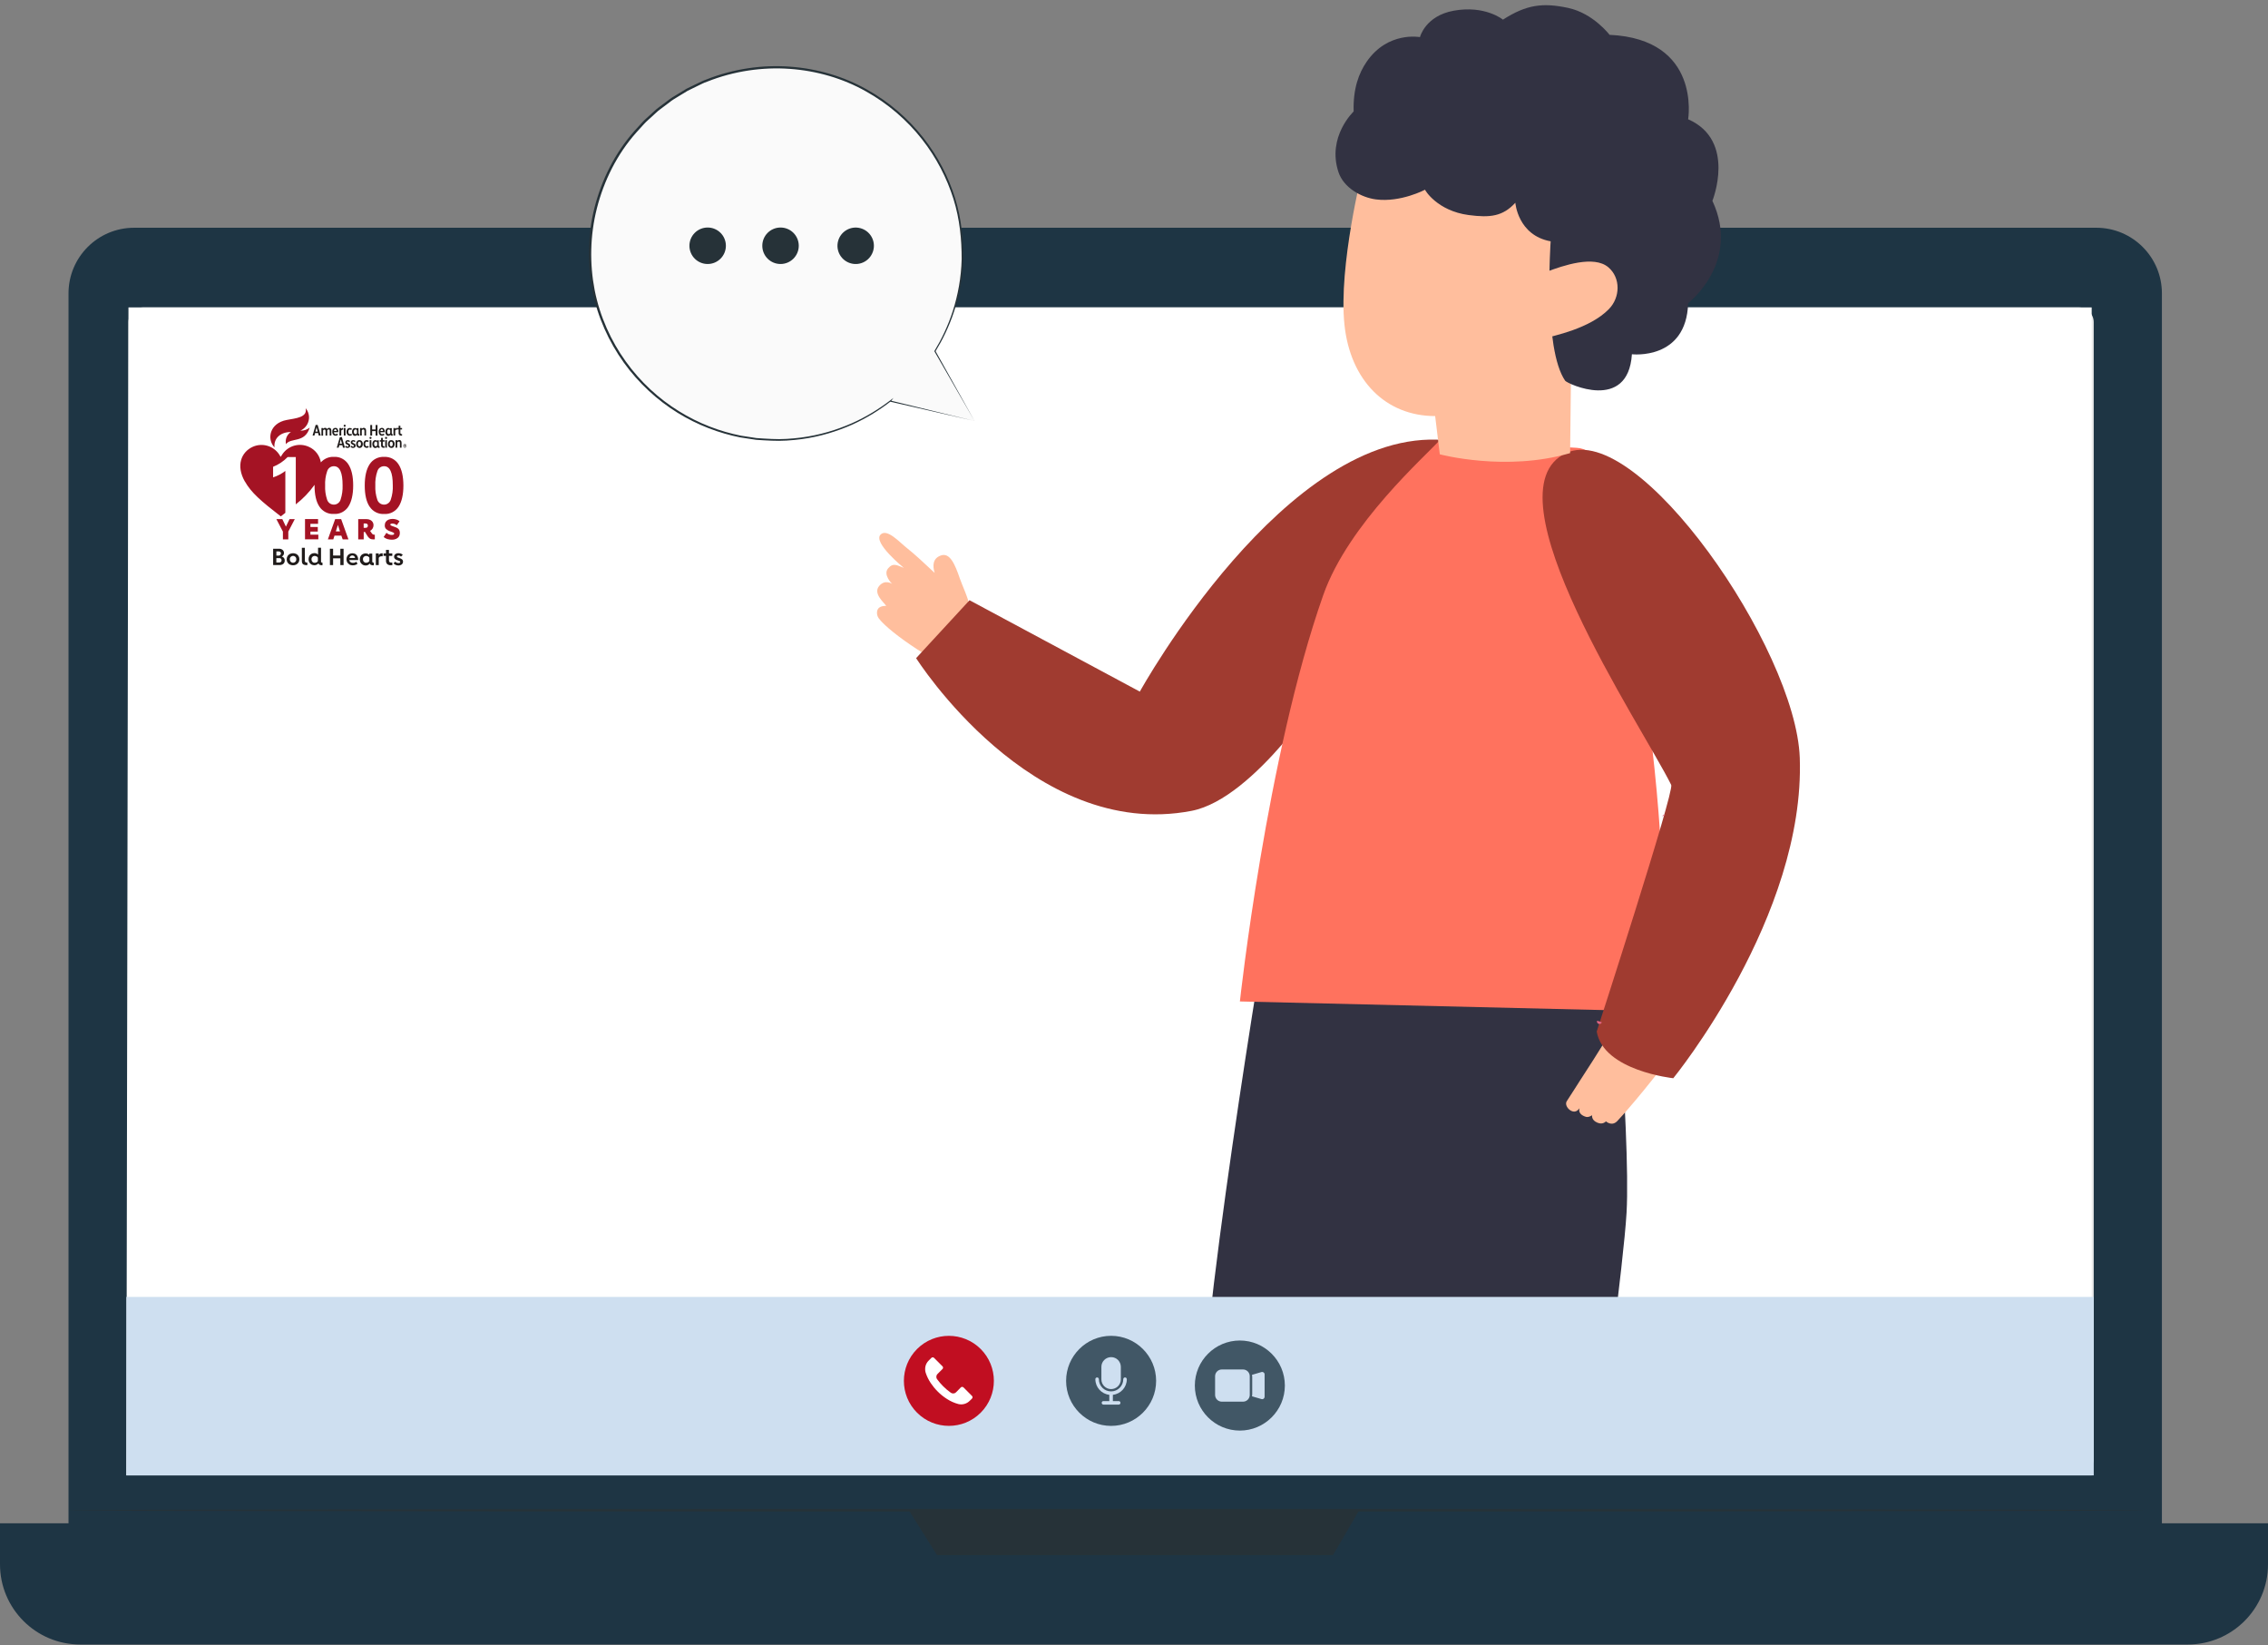
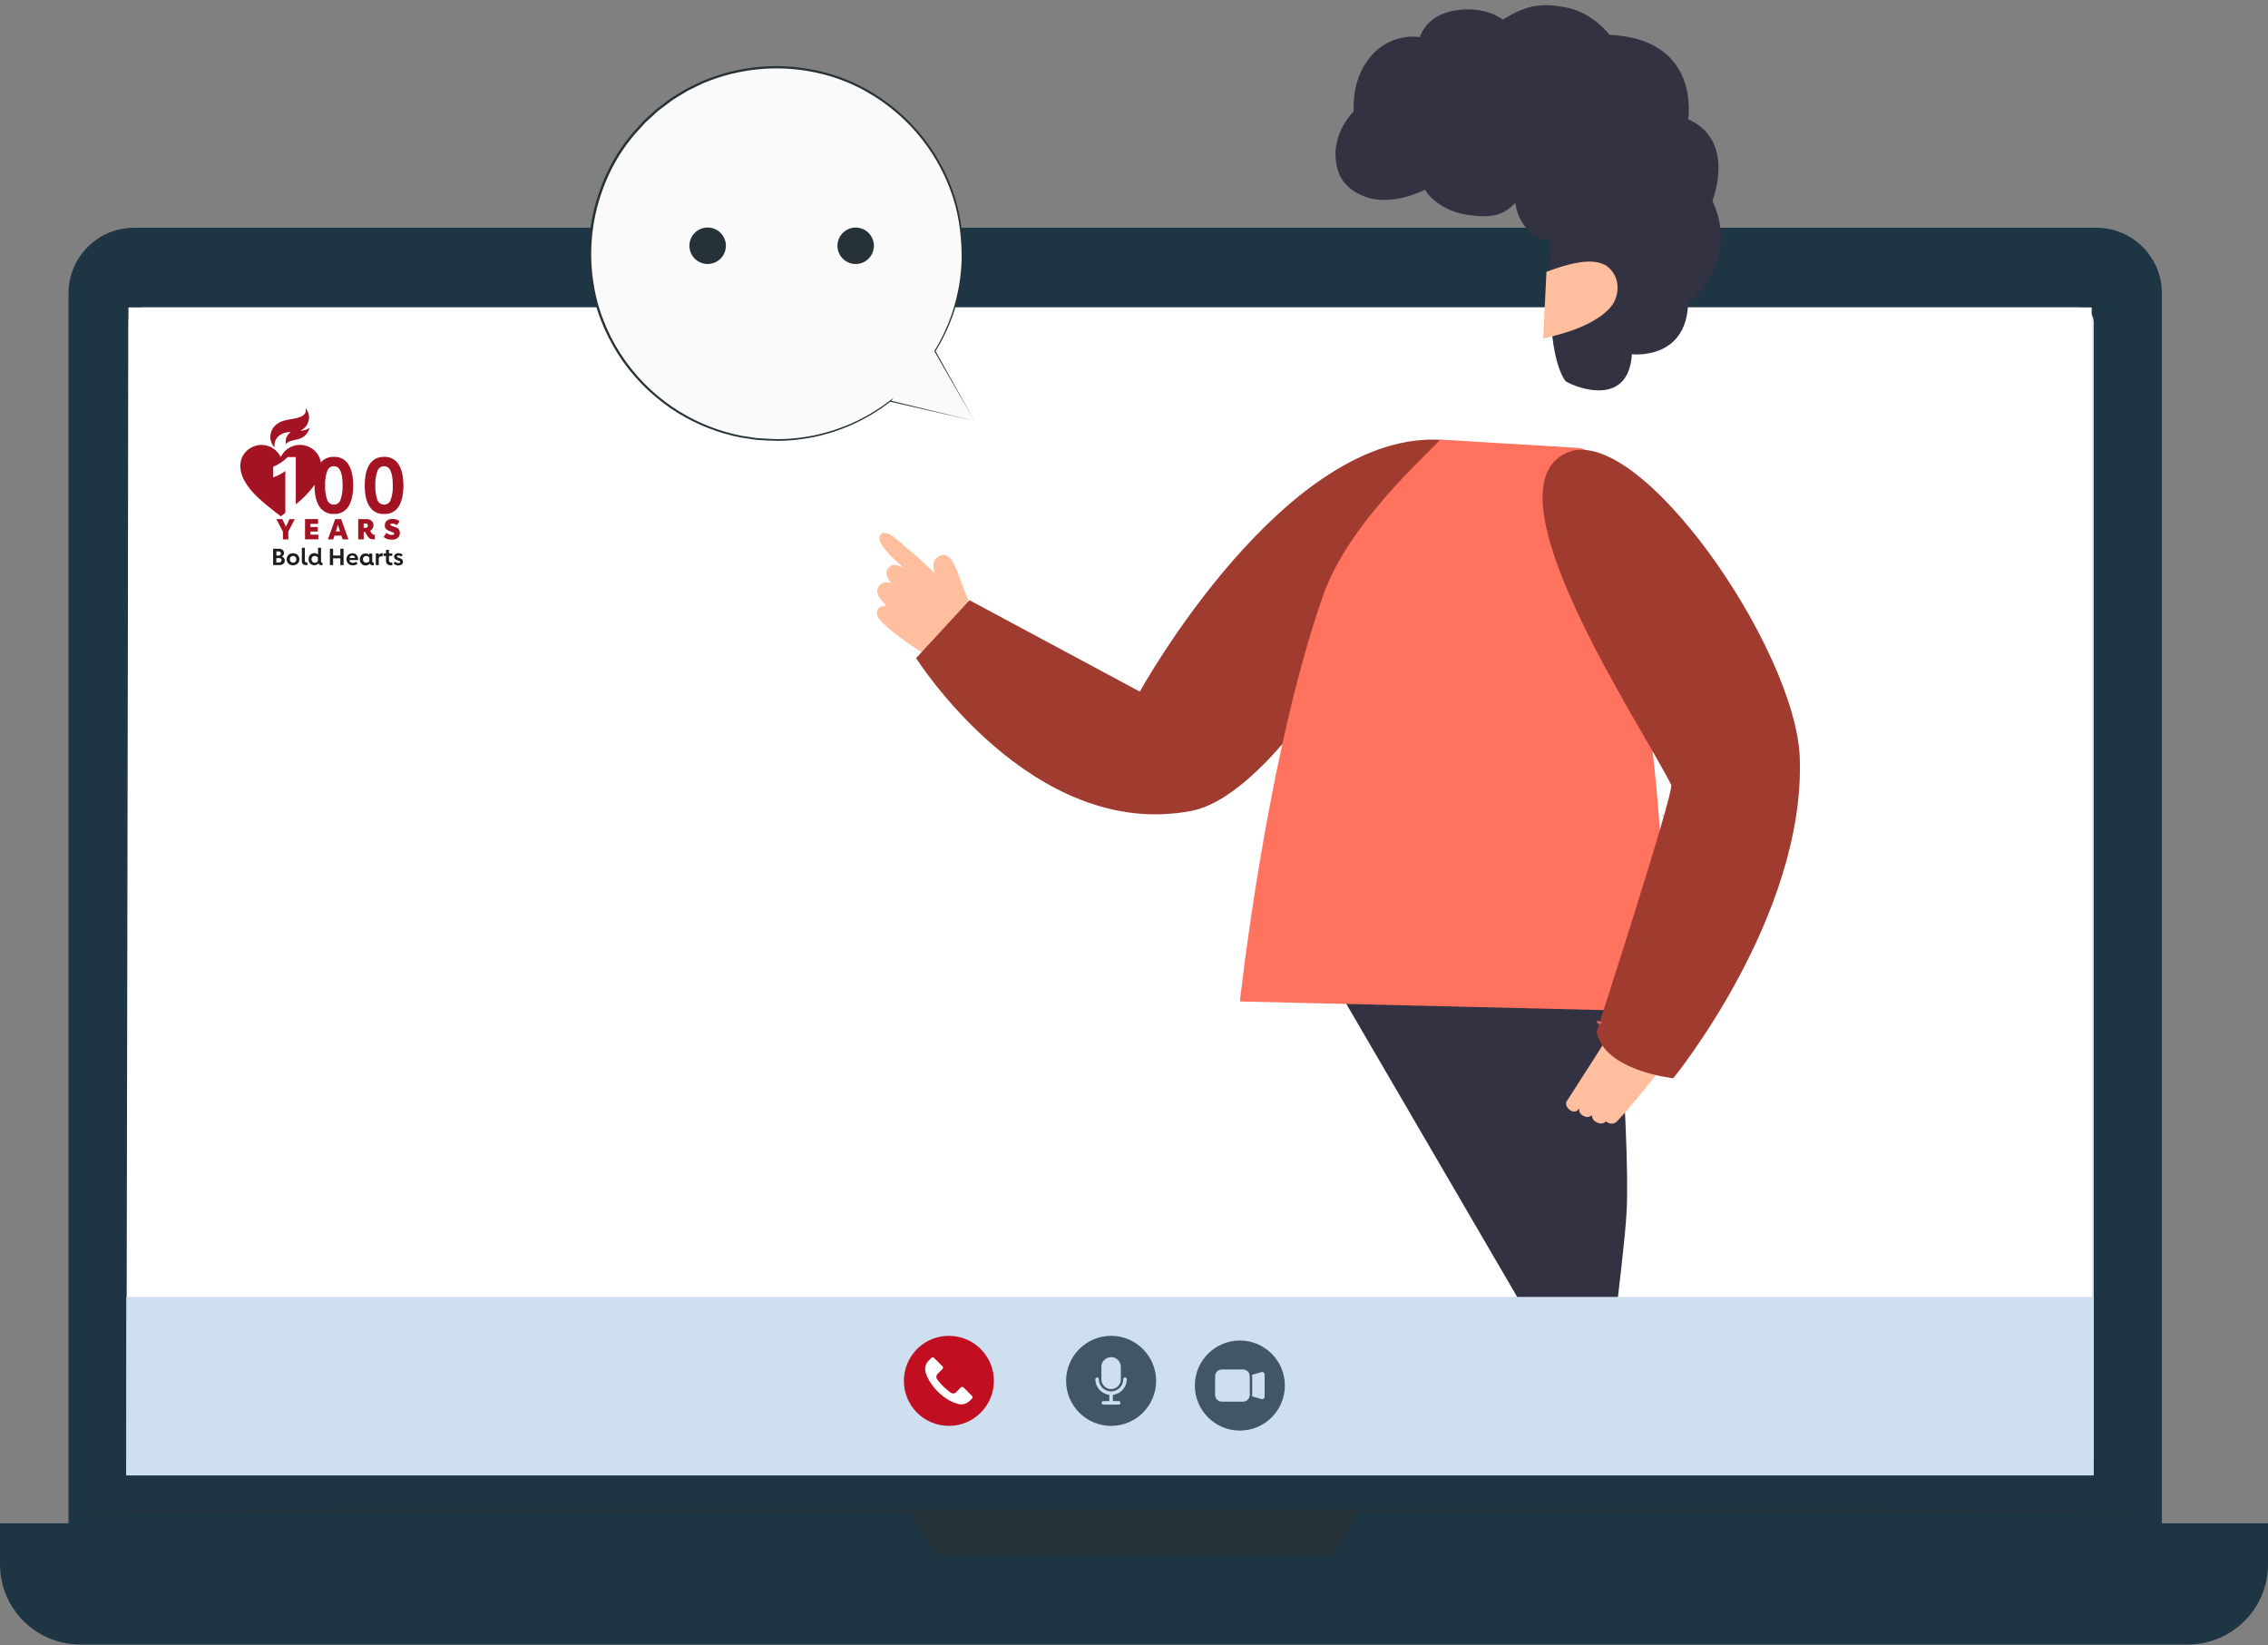
<svg xmlns="http://www.w3.org/2000/svg" width="375" height="272" viewBox="0 0 375 272" fill="none">
  <rect x="0" y="0" width="375" height="272" fill="#808080" stroke="none" />
  <g clip-path="url(#clip0_8120_34121)">
    <path d="M346.614 37.652H22.172C16.183 37.652 11.328 42.508 11.328 48.499V255.77C11.328 261.76 16.183 266.617 22.172 266.617H346.614C352.603 266.617 357.458 261.76 357.458 255.77V48.499C357.458 42.508 352.603 37.652 346.614 37.652Z" fill="#1E3544" />
    <path d="M0 251.831H375V258.614C375 265.925 369.068 271.866 361.752 271.866H13.248C5.939 271.866 0 265.932 0 258.614V251.831Z" fill="#1E3544" />
    <path d="M150.275 249.68L154.927 257.088H220.408L224.725 249.68H150.275Z" fill="#263238" />
    <path d="M354.48 249.68C354.48 249.806 277.657 249.903 182.912 249.903C88.166 249.903 11.328 249.806 11.328 249.68C11.328 249.553 88.136 249.457 182.912 249.457C277.687 249.457 354.48 249.553 354.48 249.68Z" fill="#263238" />
    <path d="M23.675 50.822H343.748C345.095 50.822 346.182 51.917 346.182 53.257V241.192C346.182 242.54 345.088 243.627 343.748 243.627H23.675C22.328 243.627 21.241 242.532 21.241 241.192V53.257C21.241 51.909 22.335 50.822 23.675 50.822Z" fill="#EBEBEB" />
    <path d="M345.847 243.91H20.892L21.241 50.822H345.847V243.91Z" fill="white" />
    <path d="M160.256 100.064C160.167 99.029 159.095 96.773 158.73 95.708C157.889 93.237 157.041 91.293 155.552 91.837C154.213 92.321 154.175 93.527 154.54 94.711C152.865 93.132 151.191 91.576 149.896 90.556C148.735 89.641 146.643 87.295 145.594 88.382C144.299 89.722 149.442 93.877 149.442 93.877C148.325 93.46 147.685 92.976 146.852 93.951C145.936 95.023 147.514 96.535 147.514 96.535C147.514 96.535 146.331 95.693 145.348 96.892C144.329 98.135 146.174 99.609 146.532 100.168C146.532 100.168 145.72 100.108 145.289 100.525C144.924 100.875 144.894 101.657 145.289 102.208C145.512 102.528 146.554 103.771 149.606 105.953C152.24 107.836 155.128 109.482 155.128 109.482L162.489 102.297C162.489 102.297 161.529 101.292 160.278 100.071L160.256 100.064Z" fill="#FFBE9D" />
    <path d="M238.821 72.755C212.653 70.507 188.464 114.336 188.464 114.336L160.308 99.23L151.474 108.804C151.474 108.804 170.639 139.135 197.015 134.05C207.554 132.018 219.448 113.159 219.448 113.159" fill="#A03B30" />
-     <path d="M266.017 145.896L210.673 145.501C210.673 145.501 199.181 212.685 198.578 236.226L264.543 237.879C264.543 237.879 268.473 208.68 268.942 200.49C269.686 187.409 266.017 145.903 266.017 145.903V145.896Z" fill="#323242" />
+     <path d="M266.017 145.896L210.673 145.501L264.543 237.879C264.543 237.879 268.473 208.68 268.942 200.49C269.686 187.409 266.017 145.903 266.017 145.903V145.896Z" fill="#323242" />
    <path d="M263.925 76.306C267.289 85.754 277.002 128.236 274.777 167.218L205.009 165.558C205.009 165.558 209.408 124.997 218.793 98.374C222.968 86.529 235.732 75.391 238.136 72.673L260.725 74.036C262.191 74.118 263.464 75.019 263.925 76.314V76.306Z" fill="#FF725E" />
    <path d="M266.597 170.106C264.186 174.157 262.28 177.023 261.224 178.668C260.517 179.763 259.862 180.82 259.058 182.041C258.507 182.882 260.07 184.423 260.948 183.455L261.172 183.217C260.851 184.2 261.99 184.572 262.236 184.639C262.712 184.758 263.248 184.364 263.248 184.364C263.248 184.364 263.077 185.153 264.074 185.577C264.677 185.83 265.116 185.771 265.54 185.384C265.54 185.384 266.478 186.262 267.379 185.361C267.9 184.84 271.71 180.634 276.823 173.814L266.597 170.114V170.106Z" fill="#FFBE9D" />
    <path d="M297.581 125.28C296.941 107.203 270.81 69.434 258.961 74.892C245.289 81.19 271.532 120.083 276.325 129.762C276.868 130.856 264.007 170.531 264.007 170.531C265.116 177.03 276.667 178.251 276.667 178.251C276.667 178.251 298.504 151.516 297.581 125.272V125.28Z" fill="#A03B30" />
    <path d="M264.856 168.997C264.796 169.176 264.632 169.288 264.461 169.288C264.417 169.288 264.379 169.288 264.335 169.265C264.111 169.198 263.992 168.96 264.067 168.744" fill="#E06582" />
    <path d="M274.836 134.966C274.903 134.743 275.141 134.631 275.357 134.698L274.836 134.966Z" fill="#E06582" />
-     <path d="M225.305 28.04C225.305 28.04 221.279 43.958 222.298 53.681C223.258 62.861 229.086 68.779 237.295 68.787L238.062 75.108C238.062 75.108 248.995 78.026 259.609 74.907L259.772 60.367L259.676 29.589L255.746 23.506L228.372 19.463L225.313 28.055L225.305 28.04Z" fill="#FFBE9D" />
    <path d="M223.824 18.421C223.824 18.421 219.381 22.598 221.301 28.435C222.157 31.041 225.075 32.656 227.523 32.969C231.602 33.49 235.613 31.368 235.628 31.361C235.561 31.383 237.623 34.867 242.84 35.552C246.405 36.021 248.482 35.768 250.551 33.52C250.551 33.52 250.953 38.91 256.393 39.893C256.393 39.893 255.128 57.627 258.79 62.943C259.117 63.419 269.195 68.176 269.827 58.565C269.827 58.565 278.841 59.622 279.123 50.115C279.123 50.115 287.883 43.384 283.135 33.2C283.135 33.2 287.154 23.238 279.123 19.717C279.123 19.717 281.349 6.464 266.128 5.757C266.128 5.757 263.449 2.206 259.296 1.312C255.046 0.397 252.352 0.784 248.504 3.248C248.504 3.248 245.579 0.828 240.369 1.767C235.651 2.623 234.78 6.137 234.78 6.137C234.78 6.137 229.473 5.117 225.968 10.209C224.687 12.07 223.705 14.639 223.817 18.421H223.824Z" fill="#323242" />
    <path d="M255.694 44.94C258.403 43.92 263.538 42.134 265.942 44.196C267.982 45.945 267.93 49.169 265.987 51.135C262.816 54.343 256.914 55.512 255.158 55.981" fill="#FFBE9D" />
    <path d="M64.052 89.119C63.828 89.045 63.62 88.933 63.434 88.784L63.895 88.084C64.015 88.189 64.156 88.278 64.305 88.338C64.454 88.404 64.618 88.442 64.789 88.434C65.042 88.434 65.176 88.36 65.176 88.218C65.176 88.196 65.176 88.181 65.161 88.159C65.153 88.136 65.138 88.122 65.131 88.107C65.079 88.062 65.019 88.032 64.96 88.01C64.871 87.973 64.737 87.921 64.536 87.846C64.282 87.772 64.044 87.638 63.843 87.459C63.762 87.377 63.702 87.28 63.665 87.176C63.628 87.072 63.613 86.96 63.62 86.841C63.62 86.64 63.672 86.446 63.784 86.275C63.895 86.111 64.052 85.985 64.238 85.91C64.454 85.821 64.677 85.784 64.908 85.784C65.131 85.784 65.354 85.821 65.57 85.895C65.749 85.955 65.92 86.044 66.061 86.178L65.6 86.841C65.511 86.752 65.399 86.685 65.28 86.633C65.161 86.588 65.027 86.558 64.9 86.558C64.655 86.558 64.536 86.61 64.536 86.729C64.536 86.752 64.536 86.774 64.55 86.789C64.558 86.811 64.573 86.826 64.588 86.834C64.647 86.878 64.714 86.915 64.789 86.945C64.885 86.983 65.034 87.035 65.235 87.102C65.406 87.154 65.57 87.228 65.726 87.317C65.853 87.392 65.95 87.504 66.017 87.638C66.091 87.794 66.121 87.965 66.113 88.136C66.113 88.338 66.061 88.538 65.95 88.71C65.838 88.881 65.674 89.007 65.488 89.089C65.28 89.179 65.049 89.231 64.818 89.223C64.558 89.223 64.305 89.186 64.059 89.119H64.052ZM61.834 89.171C61.685 89.171 61.544 89.164 61.395 89.134C61.268 89.104 61.149 89.045 61.052 88.955C60.904 88.821 60.777 88.658 60.68 88.486L60.36 87.95H60.137V89.171H59.229V85.821H60.591C60.807 85.821 61.03 85.858 61.224 85.955C61.387 86.037 61.529 86.163 61.626 86.32C61.715 86.469 61.76 86.64 61.76 86.819C61.76 87.012 61.707 87.206 61.611 87.37C61.506 87.533 61.365 87.675 61.186 87.757L61.425 88.099C61.477 88.181 61.544 88.263 61.626 88.323C61.707 88.375 61.804 88.404 61.908 88.397H61.975V89.156H61.841L61.834 89.171ZM60.13 87.258H60.45C60.502 87.258 60.546 87.258 60.598 87.243C60.643 87.228 60.688 87.198 60.725 87.169C60.762 87.131 60.785 87.094 60.807 87.042C60.822 86.997 60.829 86.945 60.822 86.893C60.822 86.849 60.822 86.796 60.799 86.752C60.785 86.707 60.755 86.662 60.725 86.633C60.688 86.603 60.643 86.573 60.598 86.558C60.554 86.543 60.502 86.536 60.45 86.543H60.13V87.258ZM56.661 89.171L56.438 88.546H55.307L55.106 89.171H54.213L55.418 85.821H56.408L57.614 89.171H56.669H56.661ZM55.523 87.846H56.215L55.872 86.774L55.53 87.846H55.523ZM50.432 89.171V85.814H52.59V86.595H51.325V87.124H52.545V87.876H51.325V88.39H52.635V89.164H50.432V89.171ZM46.777 89.171V87.883L45.698 85.821H46.681L47.276 87.064L47.871 85.821H48.742L47.67 87.883V89.171H46.77H46.777ZM40.473 79.582C38.992 76.961 39.893 74.75 41.761 73.879C42.52 73.529 43.369 73.462 44.172 73.686C44.976 73.909 45.668 74.408 46.137 75.093C46.137 75.093 46.346 75.428 46.413 75.539V75.525C46.48 75.413 46.748 75.011 46.748 75.011C47.224 74.348 47.916 73.872 48.705 73.663C49.494 73.455 50.328 73.529 51.072 73.872C51.593 74.103 52.039 74.453 52.389 74.907C52.731 75.353 52.962 75.882 53.051 76.44C53.319 76.135 53.654 75.897 54.034 75.733C54.406 75.577 54.815 75.502 55.225 75.525C55.694 75.502 56.163 75.599 56.579 75.822C56.996 76.038 57.346 76.366 57.599 76.76C58.135 77.587 58.395 78.756 58.395 80.26C58.395 81.763 58.12 82.947 57.599 83.751C57.346 84.146 56.989 84.466 56.572 84.682C56.155 84.898 55.686 84.995 55.217 84.965C54.741 84.995 54.272 84.898 53.848 84.682C53.424 84.466 53.066 84.146 52.806 83.744C52.27 82.94 52.01 81.763 52.01 80.26V80.148C51.139 81.369 50.097 82.456 48.906 83.379V75.562H47.559C46.882 76.262 46.063 76.805 45.155 77.17V78.919C45.884 78.681 46.569 78.324 47.179 77.855V84.779L47.164 84.794C46.926 84.972 46.681 85.166 46.428 85.367C43.182 82.858 41.538 81.451 40.488 79.59L40.473 79.582ZM54.093 77.907C53.833 78.666 53.721 79.463 53.759 80.267C53.721 81.064 53.833 81.853 54.086 82.605C54.16 82.843 54.309 83.052 54.51 83.2C54.711 83.349 54.957 83.424 55.21 83.424C55.463 83.424 55.701 83.342 55.902 83.186C56.103 83.037 56.244 82.821 56.319 82.582C56.565 81.823 56.676 81.026 56.646 80.23C56.646 78.123 56.178 77.073 55.21 77.073C54.957 77.073 54.719 77.148 54.518 77.296C54.317 77.445 54.168 77.654 54.101 77.892L54.093 77.907ZM61.105 83.751C60.569 82.947 60.308 81.771 60.308 80.267C60.308 78.763 60.569 77.594 61.105 76.768C61.358 76.366 61.715 76.038 62.139 75.822C62.563 75.606 63.032 75.502 63.508 75.532C63.977 75.502 64.454 75.606 64.871 75.822C65.287 76.038 65.645 76.366 65.898 76.768C66.433 77.587 66.694 78.756 66.701 80.267C66.701 81.778 66.426 82.955 65.905 83.759C65.652 84.153 65.295 84.474 64.878 84.689C64.461 84.905 63.992 85.002 63.523 84.972C63.047 85.002 62.578 84.905 62.154 84.689C61.73 84.474 61.372 84.153 61.112 83.751H61.105ZM62.392 77.907C62.132 78.666 62.02 79.463 62.057 80.267C62.02 81.064 62.132 81.853 62.385 82.605C62.459 82.843 62.608 83.052 62.809 83.2C63.01 83.349 63.255 83.424 63.508 83.424C63.762 83.424 64 83.342 64.201 83.186C64.402 83.037 64.543 82.821 64.618 82.582C64.871 81.831 64.982 81.026 64.945 80.23C64.945 78.123 64.476 77.073 63.508 77.073C63.255 77.073 63.017 77.148 62.816 77.296C62.615 77.445 62.467 77.654 62.4 77.892L62.392 77.907ZM47.417 69.427C48.943 69.137 50.871 69.01 50.536 67.484C50.774 67.767 50.945 68.102 51.027 68.459C51.116 68.817 51.116 69.196 51.027 69.554C50.945 69.911 50.774 70.253 50.536 70.536C50.298 70.819 50 71.043 49.658 71.192C50.216 71.221 50.767 71.043 51.206 70.693C50.417 73.321 48.057 72.286 47.291 73.433C47.202 73.053 47.231 72.658 47.373 72.301C47.514 71.944 47.767 71.631 48.095 71.422C46.509 71.407 45.229 72.353 45.386 73.961C44.09 72.606 44.552 69.963 47.41 69.427H47.417Z" fill="#A41324" />
    <path d="M65.414 93.385C65.28 93.326 65.168 93.244 65.072 93.14L65.347 92.849C65.414 92.924 65.488 92.983 65.585 93.021C65.674 93.065 65.771 93.088 65.868 93.088C65.942 93.088 66.024 93.073 66.091 93.043C66.114 93.028 66.136 93.013 66.151 92.991C66.166 92.969 66.173 92.939 66.173 92.909C66.173 92.879 66.173 92.849 66.151 92.82C66.136 92.797 66.114 92.775 66.084 92.76C65.98 92.708 65.868 92.663 65.756 92.633C65.593 92.589 65.444 92.514 65.317 92.41C65.265 92.358 65.228 92.306 65.198 92.239C65.168 92.172 65.161 92.105 65.161 92.03C65.161 91.948 65.176 91.867 65.213 91.8C65.25 91.725 65.302 91.666 65.362 91.614C65.518 91.502 65.704 91.45 65.898 91.457C66.039 91.457 66.173 91.48 66.307 91.532C66.419 91.576 66.515 91.643 66.597 91.733L66.292 92.023C66.255 91.963 66.203 91.919 66.136 91.889C66.061 91.852 65.972 91.837 65.89 91.837C65.823 91.837 65.756 91.852 65.697 91.882C65.674 91.896 65.659 91.911 65.652 91.934C65.637 91.956 65.637 91.978 65.637 92.001C65.637 92.016 65.637 92.038 65.645 92.053C65.645 92.068 65.659 92.082 65.674 92.097C65.712 92.127 65.756 92.157 65.801 92.172C65.853 92.187 65.957 92.224 66.076 92.269C66.233 92.313 66.374 92.388 66.493 92.492C66.545 92.537 66.582 92.596 66.605 92.663C66.627 92.73 66.642 92.797 66.635 92.864C66.635 92.946 66.62 93.035 66.582 93.11C66.545 93.184 66.493 93.251 66.426 93.311C66.262 93.43 66.061 93.49 65.853 93.482C65.704 93.475 65.555 93.445 65.421 93.393L65.414 93.385ZM59.951 93.341C59.809 93.251 59.69 93.132 59.609 92.991C59.527 92.835 59.489 92.656 59.489 92.477C59.489 92.298 59.527 92.12 59.609 91.963C59.683 91.814 59.809 91.695 59.951 91.614C60.1 91.532 60.278 91.487 60.45 91.487C60.561 91.487 60.673 91.502 60.777 91.546C60.881 91.584 60.978 91.651 61.06 91.725V91.524H61.551V92.842C61.551 92.842 61.551 92.894 61.566 92.916C61.573 92.939 61.596 92.961 61.618 92.976C61.678 93.006 61.745 93.021 61.812 93.021V93.46H61.767C61.402 93.46 61.194 93.363 61.142 93.169C61.06 93.266 60.956 93.348 60.844 93.408C60.725 93.46 60.591 93.49 60.465 93.49C60.293 93.49 60.122 93.452 59.966 93.363L59.951 93.341ZM60.152 92.06C60.1 92.112 60.063 92.179 60.04 92.246C60.018 92.313 60.003 92.388 60.011 92.462C60.011 92.611 60.055 92.76 60.159 92.872C60.211 92.924 60.271 92.961 60.331 92.991C60.398 93.021 60.465 93.028 60.539 93.028C60.651 93.028 60.762 92.998 60.859 92.946C60.948 92.901 61.03 92.827 61.075 92.738V92.194C61.015 92.105 60.941 92.038 60.859 91.986C60.762 91.934 60.651 91.911 60.539 91.911C60.472 91.911 60.398 91.919 60.331 91.948C60.264 91.978 60.204 92.016 60.159 92.068L60.152 92.06ZM53.29 93.452C53.141 93.452 52.999 93.43 52.865 93.378C52.761 93.333 52.687 93.244 52.65 93.14C52.575 93.237 52.471 93.318 52.359 93.363C52.24 93.415 52.106 93.445 51.98 93.445C51.809 93.445 51.637 93.4 51.481 93.318C51.34 93.229 51.221 93.11 51.139 92.961C51.057 92.805 51.02 92.626 51.02 92.447C51.02 92.269 51.057 92.09 51.139 91.926C51.213 91.777 51.34 91.651 51.481 91.569C51.63 91.487 51.801 91.442 51.98 91.442C52.091 91.442 52.203 91.457 52.307 91.502C52.411 91.539 52.508 91.606 52.59 91.68V90.549H53.081V92.82C53.081 92.82 53.074 92.872 53.081 92.901C53.089 92.931 53.104 92.954 53.126 92.969C53.185 93.006 53.252 93.021 53.319 93.013V93.445H53.305L53.29 93.452ZM51.645 92.068C51.593 92.12 51.556 92.187 51.533 92.254C51.511 92.321 51.496 92.395 51.504 92.47C51.504 92.619 51.548 92.767 51.645 92.879C51.697 92.931 51.757 92.969 51.816 92.998C51.883 93.028 51.95 93.035 52.025 93.035C52.136 93.035 52.248 93.013 52.352 92.961C52.441 92.916 52.516 92.842 52.56 92.753V92.187C52.508 92.097 52.434 92.03 52.344 91.986C52.248 91.941 52.136 91.911 52.025 91.911C51.95 91.911 51.883 91.919 51.816 91.948C51.749 91.978 51.69 92.016 51.645 92.068ZM47.909 93.333C47.752 93.251 47.626 93.125 47.536 92.976C47.447 92.82 47.395 92.641 47.403 92.455C47.403 92.276 47.447 92.097 47.536 91.941C47.626 91.792 47.752 91.666 47.909 91.584C48.08 91.502 48.266 91.457 48.452 91.457C48.638 91.457 48.824 91.502 48.995 91.584C49.152 91.658 49.278 91.785 49.367 91.941C49.457 92.097 49.501 92.276 49.501 92.455C49.501 92.633 49.457 92.812 49.367 92.969C49.278 93.117 49.152 93.244 48.995 93.326C48.831 93.415 48.638 93.46 48.452 93.452C48.266 93.452 48.08 93.415 47.909 93.326V93.333ZM48.072 92.06C48.02 92.112 47.983 92.172 47.953 92.246C47.923 92.313 47.916 92.388 47.916 92.462C47.916 92.611 47.968 92.76 48.072 92.872C48.124 92.924 48.184 92.961 48.251 92.991C48.318 93.021 48.392 93.028 48.459 93.028C48.608 93.028 48.742 92.969 48.846 92.864C48.898 92.812 48.936 92.745 48.958 92.678C48.98 92.611 48.995 92.537 48.988 92.462C48.988 92.388 48.988 92.313 48.958 92.246C48.936 92.179 48.891 92.112 48.846 92.06C48.794 92.008 48.735 91.971 48.668 91.941C48.601 91.911 48.526 91.904 48.459 91.904C48.385 91.904 48.318 91.911 48.251 91.941C48.184 91.971 48.124 92.008 48.072 92.06ZM64.603 93.445C64.387 93.452 64.178 93.385 64.015 93.251C63.948 93.169 63.888 93.08 63.858 92.983C63.829 92.887 63.814 92.775 63.821 92.671V91.904H63.412V91.494H63.821V90.906H64.312V91.494H64.863V91.904H64.312V92.611C64.305 92.715 64.335 92.827 64.394 92.909C64.424 92.939 64.461 92.961 64.506 92.976C64.543 92.991 64.588 92.998 64.632 92.998H64.871V93.445H64.603ZM57.778 93.318C57.629 93.237 57.502 93.11 57.413 92.969C57.331 92.812 57.286 92.633 57.286 92.455C57.286 92.276 57.331 92.097 57.413 91.941C57.495 91.792 57.614 91.666 57.763 91.591C57.919 91.509 58.09 91.465 58.269 91.465C58.447 91.465 58.619 91.509 58.775 91.591C58.916 91.68 59.035 91.807 59.102 91.963C59.184 92.135 59.229 92.328 59.221 92.514L59.207 92.589H57.77C57.77 92.656 57.792 92.723 57.822 92.782C57.852 92.842 57.897 92.894 57.949 92.931C58.06 93.013 58.202 93.058 58.351 93.05C58.462 93.05 58.574 93.035 58.678 92.998C58.767 92.969 58.857 92.924 58.931 92.872L59.11 93.214C58.879 93.378 58.604 93.467 58.321 93.46C58.127 93.46 57.941 93.423 57.77 93.333L57.778 93.318ZM57.949 91.941C57.859 92.016 57.8 92.12 57.778 92.239H58.708C58.7 92.127 58.648 92.016 58.559 91.941C58.477 91.867 58.373 91.829 58.261 91.829C58.142 91.829 58.031 91.867 57.941 91.941H57.949ZM50.707 93.43C50.551 93.43 50.395 93.408 50.246 93.356C50.134 93.318 50.045 93.237 49.993 93.14C49.933 93.013 49.903 92.872 49.911 92.73V90.556H50.402V92.678C50.402 92.723 50.402 92.767 50.417 92.812C50.432 92.857 50.454 92.894 50.484 92.924C50.558 92.976 50.648 93.006 50.737 92.998H50.819V93.43H50.707ZM62.139 93.423V91.487H62.623V91.792C62.667 91.688 62.734 91.606 62.831 91.546C62.921 91.494 63.025 91.472 63.129 91.472H63.27V91.963H63.092C62.987 91.963 62.891 91.978 62.801 92.03C62.727 92.075 62.667 92.142 62.623 92.224V93.423H62.139ZM56.274 93.423V92.298H55.076V93.423H54.547V90.72H55.076V91.844H56.274V90.72H56.81V93.423H56.274ZM45.162 93.423V90.72H46.122C46.338 90.705 46.554 90.772 46.725 90.914C46.8 90.973 46.859 91.048 46.896 91.137C46.934 91.226 46.956 91.316 46.956 91.412C46.956 91.532 46.926 91.651 46.867 91.755C46.8 91.859 46.703 91.948 46.591 92.008C46.733 92.045 46.852 92.127 46.949 92.231C47.038 92.358 47.09 92.514 47.083 92.663C47.083 92.797 47.053 92.931 46.986 93.05C46.919 93.162 46.815 93.259 46.696 93.311C46.562 93.378 46.405 93.415 46.249 93.415H45.162V93.423ZM45.698 92.991H46.167C46.271 92.991 46.368 92.954 46.45 92.894C46.487 92.857 46.517 92.82 46.532 92.767C46.554 92.723 46.562 92.671 46.554 92.619C46.554 92.574 46.554 92.522 46.532 92.477C46.517 92.432 46.487 92.395 46.457 92.358C46.383 92.291 46.286 92.261 46.182 92.269H45.691V92.983L45.698 92.991ZM45.691 91.852H46.063C46.115 91.852 46.167 91.852 46.212 91.829C46.264 91.807 46.301 91.785 46.338 91.748C46.375 91.71 46.398 91.673 46.42 91.628C46.442 91.584 46.45 91.532 46.45 91.487C46.45 91.442 46.45 91.398 46.428 91.353C46.405 91.308 46.383 91.278 46.346 91.249C46.264 91.182 46.16 91.152 46.055 91.159H45.698V91.859L45.691 91.852Z" fill="#1F1B1A" />
-     <path d="M64.297 73.872C64.193 73.738 64.141 73.567 64.149 73.403C64.141 73.232 64.193 73.068 64.297 72.934C64.35 72.874 64.409 72.829 64.476 72.8C64.543 72.77 64.618 72.755 64.699 72.763C64.803 72.763 64.9 72.792 64.99 72.844C65.072 72.897 65.138 72.978 65.183 73.068C65.228 73.179 65.25 73.291 65.25 73.41C65.257 73.582 65.205 73.745 65.109 73.879C65.057 73.939 64.997 73.984 64.93 74.013C64.863 74.043 64.789 74.058 64.707 74.05C64.632 74.05 64.558 74.036 64.491 74.006C64.424 73.976 64.364 73.931 64.312 73.872H64.297ZM64.506 73.12C64.461 73.209 64.439 73.306 64.439 73.403C64.439 73.5 64.461 73.596 64.506 73.686C64.521 73.716 64.55 73.745 64.58 73.76C64.61 73.775 64.647 73.79 64.684 73.782C64.722 73.782 64.759 73.775 64.796 73.76C64.826 73.745 64.856 73.716 64.878 73.686C64.923 73.596 64.945 73.5 64.938 73.403C64.938 73.306 64.915 73.209 64.878 73.12C64.856 73.09 64.833 73.068 64.803 73.045C64.774 73.031 64.737 73.016 64.699 73.016C64.662 73.016 64.625 73.023 64.588 73.038C64.558 73.053 64.528 73.083 64.506 73.112V73.12ZM61.804 73.976C61.722 73.916 61.663 73.842 61.633 73.753C61.588 73.641 61.566 73.529 61.566 73.41C61.566 73.291 61.581 73.172 61.633 73.068C61.67 72.978 61.73 72.904 61.804 72.844C61.879 72.792 61.968 72.763 62.057 72.763C62.109 72.763 62.169 72.77 62.214 72.792C62.266 72.815 62.31 72.844 62.347 72.889V72.792H62.63V73.663C62.63 73.663 62.653 73.73 62.675 73.753C62.697 73.775 62.734 73.782 62.764 73.79V74.043H62.712C62.645 74.043 62.578 74.036 62.511 74.006C62.489 73.998 62.467 73.976 62.444 73.961C62.422 73.939 62.414 73.916 62.4 73.894C62.362 73.946 62.31 73.991 62.251 74.021C62.191 74.05 62.124 74.065 62.057 74.065C61.968 74.065 61.871 74.043 61.797 73.991L61.804 73.976ZM61.931 73.105C61.879 73.187 61.856 73.291 61.856 73.388C61.856 73.492 61.879 73.589 61.931 73.678C61.953 73.708 61.983 73.738 62.013 73.753C62.042 73.768 62.08 73.782 62.124 73.775C62.176 73.775 62.228 73.76 62.273 73.73C62.318 73.701 62.355 73.663 62.37 73.611V73.157H62.362C62.34 73.112 62.31 73.075 62.273 73.038C62.228 73.008 62.176 73.001 62.132 73.001C62.094 73.001 62.057 73.008 62.02 73.023C61.983 73.038 61.96 73.068 61.938 73.097L61.931 73.105ZM60.353 73.969C60.271 73.916 60.204 73.842 60.159 73.753C60.107 73.641 60.085 73.529 60.085 73.41C60.085 73.291 60.107 73.165 60.159 73.053C60.197 72.963 60.264 72.882 60.353 72.829C60.435 72.777 60.531 72.755 60.628 72.755C60.755 72.755 60.881 72.8 60.978 72.882L60.852 73.09C60.799 73.038 60.725 73.008 60.651 73.008C60.613 73.008 60.576 73.016 60.539 73.031C60.502 73.045 60.472 73.075 60.45 73.105C60.398 73.194 60.375 73.291 60.375 73.395C60.375 73.5 60.398 73.596 60.45 73.686C60.472 73.716 60.502 73.745 60.539 73.76C60.576 73.775 60.613 73.782 60.651 73.782C60.725 73.782 60.799 73.753 60.859 73.701L60.978 73.909C60.926 73.946 60.874 73.984 60.814 74.006C60.755 74.028 60.688 74.043 60.621 74.043C60.524 74.036 60.435 74.006 60.345 73.961L60.353 73.969ZM59.035 73.872C58.931 73.738 58.879 73.567 58.887 73.403C58.879 73.232 58.931 73.068 59.035 72.934C59.087 72.874 59.147 72.829 59.214 72.8C59.281 72.77 59.355 72.755 59.437 72.763C59.541 72.763 59.638 72.792 59.728 72.844C59.809 72.897 59.877 72.978 59.921 73.068C59.966 73.179 59.988 73.291 59.988 73.41C59.996 73.582 59.951 73.745 59.839 73.879C59.787 73.939 59.728 73.984 59.661 74.013C59.594 74.043 59.519 74.058 59.437 74.05C59.363 74.05 59.288 74.036 59.221 73.998C59.154 73.969 59.095 73.924 59.043 73.864L59.035 73.872ZM59.244 73.112C59.199 73.202 59.177 73.299 59.177 73.395C59.177 73.492 59.199 73.589 59.244 73.678C59.259 73.708 59.288 73.738 59.318 73.753C59.348 73.768 59.385 73.782 59.422 73.775C59.46 73.775 59.497 73.775 59.534 73.753C59.564 73.738 59.594 73.708 59.616 73.678C59.661 73.589 59.683 73.492 59.683 73.395C59.683 73.299 59.661 73.202 59.616 73.112C59.594 73.083 59.571 73.06 59.541 73.038C59.512 73.023 59.475 73.008 59.437 73.008C59.4 73.008 59.363 73.016 59.326 73.031C59.288 73.045 59.266 73.075 59.244 73.105V73.112ZM58.142 73.998C58.068 73.969 58.001 73.916 57.949 73.857L58.105 73.686C58.135 73.73 58.172 73.76 58.217 73.79C58.261 73.812 58.313 73.827 58.366 73.835C58.388 73.835 58.41 73.835 58.425 73.835C58.44 73.835 58.462 73.82 58.477 73.805C58.492 73.79 58.5 73.775 58.507 73.76C58.514 73.745 58.522 73.723 58.522 73.708C58.522 73.686 58.522 73.671 58.514 73.648C58.507 73.626 58.492 73.611 58.477 73.596C58.425 73.559 58.373 73.529 58.313 73.507C58.254 73.485 58.202 73.455 58.15 73.425C58.105 73.395 58.068 73.358 58.038 73.306C58.008 73.254 57.993 73.187 57.993 73.127C57.993 73.075 58.001 73.031 58.023 72.978C58.046 72.934 58.075 72.889 58.113 72.859C58.194 72.792 58.299 72.755 58.403 72.763C58.477 72.763 58.544 72.77 58.611 72.8C58.678 72.829 58.738 72.874 58.782 72.926L58.619 73.083C58.619 73.083 58.567 73.031 58.529 73.008C58.492 72.993 58.455 72.978 58.418 72.978C58.395 72.978 58.38 72.978 58.358 72.978C58.336 72.978 58.321 72.993 58.306 73.008C58.291 73.023 58.284 73.031 58.276 73.045C58.276 73.06 58.269 73.075 58.269 73.097C58.269 73.12 58.269 73.135 58.284 73.15C58.299 73.165 58.306 73.179 58.313 73.194C58.366 73.232 58.425 73.261 58.485 73.284C58.544 73.306 58.596 73.336 58.648 73.366C58.693 73.395 58.73 73.433 58.76 73.485C58.79 73.544 58.805 73.611 58.805 73.678C58.805 73.73 58.805 73.775 58.775 73.827C58.753 73.872 58.723 73.916 58.686 73.946C58.641 73.984 58.596 74.013 58.544 74.028C58.492 74.043 58.433 74.05 58.38 74.05C58.366 74.05 58.343 74.05 58.328 74.05C58.261 74.05 58.187 74.036 58.127 74.013L58.142 73.998ZM57.242 73.998C57.167 73.969 57.1 73.916 57.048 73.857L57.205 73.686C57.234 73.73 57.272 73.76 57.316 73.79C57.361 73.812 57.413 73.827 57.465 73.835C57.487 73.835 57.51 73.835 57.525 73.835C57.547 73.835 57.562 73.82 57.577 73.805C57.592 73.79 57.599 73.775 57.606 73.76C57.614 73.745 57.621 73.723 57.621 73.708C57.621 73.686 57.621 73.671 57.614 73.648C57.606 73.626 57.592 73.611 57.577 73.596C57.525 73.559 57.472 73.529 57.413 73.507C57.353 73.485 57.301 73.455 57.249 73.425C57.205 73.395 57.167 73.358 57.138 73.306C57.108 73.254 57.093 73.187 57.093 73.127C57.093 73.075 57.1 73.031 57.123 72.978C57.145 72.934 57.175 72.889 57.212 72.859C57.294 72.792 57.398 72.755 57.502 72.763C57.577 72.763 57.644 72.77 57.711 72.8C57.778 72.829 57.837 72.874 57.882 72.926L57.718 73.083C57.718 73.083 57.666 73.031 57.629 73.008C57.592 72.993 57.554 72.978 57.517 72.978C57.495 72.978 57.48 72.978 57.458 72.978C57.435 72.978 57.42 72.993 57.406 73.008C57.391 73.023 57.383 73.031 57.376 73.045C57.376 73.06 57.368 73.075 57.368 73.097C57.368 73.12 57.368 73.135 57.383 73.15C57.391 73.165 57.406 73.179 57.413 73.194C57.465 73.232 57.525 73.261 57.584 73.284C57.644 73.306 57.696 73.336 57.748 73.366C57.792 73.395 57.83 73.433 57.859 73.485C57.889 73.544 57.904 73.611 57.904 73.678C57.904 73.73 57.904 73.775 57.874 73.827C57.852 73.872 57.822 73.916 57.785 73.946C57.74 73.984 57.696 74.013 57.644 74.028C57.592 74.043 57.532 74.05 57.48 74.05C57.458 74.05 57.443 74.05 57.42 74.05C57.353 74.05 57.286 74.036 57.219 74.013L57.242 73.998ZM63.114 73.924C63.069 73.872 63.04 73.812 63.025 73.753C63.002 73.693 63.002 73.626 63.01 73.559V73.008H62.801V72.77H63.01V72.39H63.293V72.77H63.575V73.008H63.293V73.514C63.293 73.582 63.3 73.648 63.337 73.708C63.352 73.73 63.374 73.745 63.404 73.76C63.427 73.768 63.456 73.775 63.486 73.775H63.575V74.028H63.397C63.345 74.028 63.293 74.028 63.248 74.006C63.203 73.991 63.159 73.961 63.121 73.931L63.114 73.924ZM66.806 73.984C66.768 73.954 66.739 73.916 66.716 73.872C66.694 73.82 66.679 73.76 66.679 73.701C66.679 73.641 66.694 73.582 66.716 73.529C66.739 73.485 66.768 73.448 66.806 73.418C66.843 73.395 66.888 73.38 66.932 73.38C66.977 73.38 67.022 73.395 67.059 73.418C67.096 73.448 67.126 73.485 67.148 73.529C67.17 73.582 67.185 73.641 67.185 73.701C67.185 73.76 67.178 73.82 67.148 73.872C67.126 73.916 67.096 73.954 67.059 73.984C67.022 74.006 66.977 74.021 66.932 74.021C66.888 74.021 66.843 74.006 66.806 73.984ZM66.783 73.514C66.746 73.567 66.724 73.634 66.731 73.708C66.731 73.775 66.746 73.842 66.783 73.902C66.798 73.924 66.82 73.939 66.843 73.946C66.865 73.954 66.895 73.961 66.917 73.961C66.947 73.961 66.969 73.961 66.999 73.946C67.022 73.939 67.044 73.916 67.066 73.894C67.103 73.842 67.126 73.775 67.118 73.701C67.118 73.634 67.103 73.567 67.066 73.507C67.051 73.485 67.029 73.47 66.999 73.455C66.977 73.448 66.947 73.44 66.917 73.44C66.888 73.44 66.865 73.44 66.843 73.455C66.82 73.462 66.798 73.485 66.783 73.507V73.514ZM66.121 74.013V73.254C66.121 73.083 66.054 73.001 65.927 73.001C65.875 73.001 65.831 73.023 65.786 73.045C65.741 73.075 65.704 73.112 65.682 73.15V74.013H65.399V72.77H65.682V72.904C65.719 72.852 65.771 72.815 65.831 72.785C65.89 72.755 65.95 72.74 66.017 72.74C66.27 72.74 66.396 72.904 66.396 73.232V74.013H66.113H66.121ZM63.695 74.013V72.77H63.977V74.013H63.695ZM61.119 74.013V72.77H61.402V74.013H61.119ZM56.706 74.013L56.609 73.596H56.103L55.991 74.013H55.686L56.192 72.264H56.527L57.033 74.013H56.706ZM56.163 73.351H56.542L56.349 72.629L56.155 73.351H56.163ZM67.044 73.872C67.044 73.872 67.014 73.872 66.999 73.864C66.992 73.857 66.969 73.85 66.962 73.827C66.947 73.797 66.932 73.768 66.925 73.738H66.91V73.872H66.835V73.529H66.947C66.947 73.529 66.999 73.537 67.022 73.559C67.029 73.567 67.036 73.582 67.044 73.596C67.044 73.611 67.044 73.626 67.044 73.641C67.044 73.656 67.044 73.671 67.036 73.686C67.036 73.701 67.014 73.716 66.999 73.723C66.999 73.745 66.999 73.775 67.014 73.797C67.022 73.812 67.029 73.812 67.044 73.812H67.051V73.879H67.044V73.872ZM66.902 73.678H66.917C66.917 73.678 66.925 73.678 66.932 73.678C66.932 73.678 66.94 73.678 66.947 73.671C66.947 73.671 66.947 73.663 66.954 73.656C66.954 73.656 66.954 73.648 66.954 73.641C66.954 73.611 66.947 73.596 66.917 73.596H66.902V73.678ZM63.717 72.517C63.717 72.517 63.687 72.48 63.68 72.457C63.672 72.435 63.672 72.413 63.672 72.39C63.672 72.346 63.687 72.308 63.717 72.271C63.732 72.256 63.754 72.241 63.769 72.234C63.791 72.227 63.814 72.227 63.836 72.227C63.881 72.227 63.918 72.241 63.955 72.271C63.97 72.286 63.985 72.308 63.992 72.323C64 72.346 64 72.368 64 72.39C64 72.435 63.985 72.48 63.955 72.517C63.94 72.532 63.925 72.547 63.903 72.554C63.881 72.561 63.858 72.569 63.836 72.569C63.791 72.569 63.747 72.547 63.717 72.517ZM61.142 72.517C61.142 72.517 61.112 72.48 61.105 72.457C61.097 72.435 61.097 72.413 61.097 72.39C61.097 72.346 61.112 72.301 61.142 72.271C61.157 72.256 61.179 72.241 61.194 72.234C61.216 72.227 61.239 72.227 61.261 72.227C61.306 72.227 61.343 72.241 61.38 72.271C61.395 72.286 61.41 72.308 61.417 72.323C61.425 72.346 61.425 72.368 61.425 72.39C61.425 72.435 61.41 72.48 61.38 72.517C61.365 72.532 61.35 72.547 61.328 72.554C61.306 72.561 61.283 72.569 61.261 72.569C61.216 72.569 61.179 72.547 61.142 72.517ZM63.955 71.966C63.873 71.906 63.814 71.832 63.784 71.743C63.739 71.631 63.717 71.519 63.717 71.4C63.717 71.281 63.732 71.162 63.784 71.058C63.821 70.968 63.881 70.894 63.955 70.834C64.029 70.782 64.119 70.752 64.208 70.752C64.26 70.752 64.32 70.76 64.364 70.782C64.416 70.805 64.461 70.834 64.498 70.879V70.782H64.781V71.653C64.781 71.653 64.803 71.713 64.826 71.743C64.848 71.765 64.885 71.772 64.915 71.78V72.033H64.863C64.796 72.033 64.729 72.025 64.662 71.996C64.64 71.988 64.618 71.966 64.595 71.951C64.573 71.929 64.565 71.906 64.55 71.884C64.513 71.936 64.461 71.981 64.402 72.011C64.342 72.04 64.275 72.055 64.208 72.055C64.119 72.055 64.029 72.033 63.948 71.981L63.955 71.966ZM64.089 71.095C64.037 71.177 64.015 71.281 64.015 71.378C64.015 71.482 64.037 71.579 64.089 71.668C64.111 71.698 64.141 71.728 64.171 71.743C64.201 71.757 64.238 71.772 64.282 71.765C64.335 71.765 64.387 71.75 64.424 71.72C64.469 71.69 64.506 71.653 64.521 71.601V71.147H64.513C64.491 71.102 64.461 71.065 64.424 71.028C64.379 70.998 64.327 70.991 64.282 70.991C64.245 70.991 64.208 70.998 64.171 71.013C64.141 71.028 64.111 71.058 64.089 71.087V71.095ZM58.447 71.966C58.366 71.906 58.306 71.832 58.276 71.743C58.232 71.631 58.209 71.519 58.209 71.4C58.209 71.281 58.224 71.162 58.276 71.058C58.313 70.968 58.373 70.894 58.447 70.834C58.522 70.782 58.611 70.752 58.7 70.752C58.753 70.752 58.812 70.76 58.857 70.782C58.901 70.805 58.954 70.834 58.991 70.879V70.782H59.274V71.653C59.274 71.653 59.296 71.713 59.318 71.743C59.341 71.765 59.378 71.772 59.408 71.78V72.033H59.355C59.288 72.033 59.221 72.025 59.154 71.996C59.132 71.988 59.11 71.966 59.087 71.951C59.065 71.929 59.058 71.906 59.043 71.884C59.006 71.936 58.954 71.981 58.894 72.011C58.834 72.04 58.767 72.055 58.7 72.055C58.611 72.055 58.514 72.033 58.44 71.981L58.447 71.966ZM58.581 71.095C58.529 71.177 58.507 71.281 58.507 71.378C58.507 71.482 58.529 71.579 58.581 71.668C58.604 71.698 58.633 71.728 58.663 71.743C58.693 71.757 58.73 71.772 58.775 71.765C58.827 71.765 58.879 71.75 58.924 71.72C58.968 71.69 59.006 71.653 59.021 71.601V71.147H59.013C58.991 71.102 58.961 71.065 58.924 71.028C58.879 70.998 58.827 70.991 58.782 70.991C58.745 70.991 58.708 70.998 58.678 71.013C58.648 71.028 58.619 71.058 58.596 71.087L58.581 71.095ZM57.562 71.958C57.48 71.906 57.413 71.832 57.368 71.743C57.316 71.631 57.294 71.519 57.294 71.4C57.294 71.281 57.316 71.154 57.368 71.05C57.406 70.961 57.472 70.879 57.562 70.827C57.644 70.775 57.74 70.752 57.837 70.752C57.964 70.752 58.09 70.797 58.194 70.879L58.068 71.087C58.016 71.035 57.941 71.005 57.867 71.005C57.83 71.005 57.792 71.013 57.755 71.028C57.718 71.043 57.688 71.073 57.666 71.102C57.614 71.192 57.592 71.288 57.599 71.393C57.599 71.497 57.621 71.594 57.673 71.683C57.696 71.713 57.725 71.743 57.763 71.757C57.8 71.772 57.837 71.78 57.874 71.78C57.949 71.78 58.023 71.75 58.083 71.698L58.202 71.906C58.15 71.944 58.098 71.981 58.038 72.003C57.979 72.025 57.912 72.04 57.845 72.04C57.748 72.04 57.651 72.003 57.562 71.958ZM66.337 72.018C66.277 72.018 66.225 72.018 66.165 71.996C66.113 71.973 66.061 71.951 66.017 71.906C65.972 71.854 65.942 71.795 65.927 71.735C65.905 71.675 65.905 71.609 65.912 71.541V70.991H65.704V70.752H65.912V70.38H66.195V70.76H66.478V70.998H66.195V71.504C66.195 71.571 66.203 71.638 66.24 71.698C66.255 71.72 66.277 71.735 66.307 71.75C66.329 71.757 66.359 71.765 66.389 71.765H66.478V72.018H66.344H66.337ZM62.764 71.847C62.66 71.713 62.608 71.541 62.615 71.378C62.615 71.259 62.63 71.139 62.682 71.035C62.72 70.946 62.787 70.864 62.861 70.812C62.943 70.76 63.04 70.737 63.136 70.737C63.203 70.737 63.278 70.745 63.337 70.775C63.404 70.805 63.456 70.849 63.494 70.909C63.59 71.058 63.635 71.229 63.62 71.407V71.452H62.891C62.898 71.675 63.002 71.787 63.174 71.787C63.226 71.787 63.285 71.78 63.337 71.757C63.382 71.743 63.427 71.713 63.464 71.675L63.561 71.877C63.508 71.921 63.449 71.958 63.382 71.988C63.308 72.018 63.233 72.025 63.159 72.025C63.084 72.025 63.01 72.025 62.935 71.988C62.868 71.958 62.801 71.914 62.757 71.854L62.764 71.847ZM62.98 71.028C62.935 71.095 62.906 71.177 62.906 71.251H63.337C63.337 71.169 63.315 71.095 63.27 71.028C63.255 71.005 63.233 70.983 63.203 70.976C63.181 70.961 63.151 70.953 63.121 70.953C63.092 70.953 63.062 70.953 63.032 70.968C63.002 70.983 62.98 70.998 62.965 71.02L62.98 71.028ZM55.083 71.847C54.979 71.713 54.927 71.541 54.942 71.378C54.942 71.259 54.957 71.139 55.002 71.035C55.039 70.946 55.106 70.864 55.18 70.812C55.262 70.76 55.359 70.737 55.456 70.737C55.523 70.737 55.597 70.745 55.657 70.775C55.723 70.805 55.776 70.849 55.813 70.909C55.91 71.058 55.954 71.229 55.939 71.407V71.452H55.217C55.225 71.675 55.329 71.787 55.5 71.787C55.552 71.787 55.612 71.78 55.664 71.757C55.709 71.743 55.753 71.713 55.79 71.675L55.887 71.877C55.835 71.921 55.776 71.958 55.709 71.988C55.634 72.018 55.56 72.025 55.485 72.025C55.411 72.025 55.329 72.025 55.262 71.988C55.195 71.958 55.128 71.914 55.083 71.854V71.847ZM55.299 71.028C55.255 71.095 55.225 71.177 55.225 71.251H55.657C55.657 71.169 55.634 71.095 55.597 71.028C55.582 71.005 55.56 70.983 55.53 70.976C55.508 70.961 55.478 70.953 55.448 70.953C55.418 70.953 55.389 70.953 55.359 70.968C55.329 70.983 55.307 70.998 55.292 71.02L55.299 71.028ZM53.826 72.018V71.229C53.826 71.169 53.811 71.117 53.781 71.065C53.766 71.043 53.744 71.028 53.721 71.02C53.699 71.013 53.677 71.005 53.647 71.005C53.602 71.005 53.55 71.028 53.513 71.05C53.476 71.08 53.438 71.117 53.424 71.154V72.018H53.148V70.76H53.431V70.894C53.468 70.842 53.513 70.805 53.572 70.775C53.625 70.745 53.692 70.73 53.751 70.73C53.818 70.73 53.885 70.737 53.945 70.775C54.004 70.812 54.049 70.864 54.071 70.931C54.116 70.871 54.168 70.827 54.227 70.782C54.287 70.745 54.354 70.73 54.428 70.73C54.48 70.73 54.533 70.737 54.577 70.76C54.622 70.782 54.667 70.812 54.696 70.857C54.763 70.961 54.793 71.087 54.786 71.207V71.996H54.51V71.236C54.51 71.177 54.495 71.11 54.466 71.058C54.451 71.035 54.436 71.02 54.413 71.005C54.391 70.991 54.369 70.991 54.339 70.991C54.294 70.991 54.242 71.013 54.205 71.035C54.168 71.065 54.131 71.102 54.108 71.139V72.011H53.826V72.018ZM62.109 72.011V71.266H61.529V72.011H61.224V70.261H61.529V70.998H62.109V70.261H62.414V72.011H62.102H62.109ZM65.057 72.003V70.76H65.339V70.939C65.354 70.879 65.399 70.827 65.451 70.79C65.496 70.76 65.548 70.745 65.607 70.745H65.674V71.028H65.585C65.533 71.028 65.481 71.043 65.436 71.073C65.391 71.102 65.362 71.147 65.347 71.199V71.996H65.064L65.057 72.003ZM60.256 72.003V71.244C60.256 71.073 60.189 70.991 60.062 70.991C60.01 70.991 59.966 71.013 59.921 71.035C59.877 71.065 59.847 71.102 59.817 71.139V72.003H59.534V70.76H59.817V70.894C59.854 70.842 59.906 70.805 59.966 70.775C60.025 70.745 60.085 70.73 60.152 70.73C60.412 70.73 60.531 70.894 60.531 71.221V72.003H60.249H60.256ZM56.847 72.003V70.76H57.13V72.003H56.847ZM56.125 72.003V70.76H56.408V70.939C56.431 70.879 56.468 70.827 56.52 70.797C56.565 70.767 56.617 70.752 56.676 70.752H56.743V71.035H56.654C56.602 71.035 56.55 71.05 56.512 71.08C56.468 71.11 56.438 71.154 56.423 71.207V72.003H56.14H56.125ZM52.702 72.003L52.605 71.586H52.099L51.987 72.003H51.682L52.188 70.254H52.523L53.029 72.003H52.702ZM52.151 71.348H52.531L52.344 70.626L52.151 71.348ZM56.87 70.507C56.87 70.507 56.84 70.469 56.832 70.447C56.825 70.425 56.825 70.402 56.825 70.38C56.825 70.335 56.84 70.291 56.87 70.261C56.885 70.246 56.907 70.231 56.922 70.224C56.944 70.216 56.966 70.216 56.989 70.216C57.033 70.216 57.078 70.231 57.108 70.261C57.123 70.276 57.138 70.298 57.145 70.313C57.152 70.335 57.152 70.358 57.152 70.38C57.152 70.425 57.138 70.469 57.108 70.507C57.093 70.522 57.078 70.536 57.056 70.544C57.033 70.551 57.011 70.559 56.989 70.559C56.966 70.559 56.944 70.559 56.922 70.544C56.899 70.536 56.885 70.522 56.87 70.507Z" fill="#1F1B1A" />
    <path d="M161.134 69.591L154.6 58.066C157.495 53.368 159.162 47.844 159.162 41.925C159.162 24.898 145.363 11.095 128.342 11.095C111.32 11.095 97.522 24.898 97.522 41.925C97.522 58.952 111.32 72.755 128.342 72.755C135.45 72.755 141.992 70.343 147.202 66.3V66.315L161.134 69.599V69.591Z" fill="#FAFAFA" />
    <path d="M161.134 69.591C160.472 69.442 156.058 68.43 147.172 66.397L147.03 66.367L147.12 66.248V66.233L147.261 66.367C145.505 67.73 143.398 69.07 140.92 70.194C138.441 71.296 135.598 72.189 132.465 72.606C130.902 72.807 129.265 72.934 127.583 72.852C126.742 72.807 125.886 72.785 125.022 72.71C124.166 72.584 123.296 72.45 122.417 72.316C118.927 71.624 115.362 70.298 112.027 68.236C108.701 66.174 105.619 63.382 103.148 59.95C100.685 56.517 98.817 52.453 97.938 48.038C97.075 43.623 97.142 38.895 98.303 34.316C99.472 29.753 101.652 25.3 104.912 21.637L106.17 20.253C106.587 19.784 107.078 19.404 107.525 18.972C107.993 18.57 108.418 18.108 108.924 17.751L110.405 16.642C110.881 16.255 111.41 15.942 111.938 15.629C112.459 15.309 112.98 14.996 113.501 14.676C114.052 14.408 114.595 14.148 115.138 13.88C115.689 13.627 116.218 13.329 116.791 13.143C121.271 11.363 126.042 10.686 130.612 11.021C135.182 11.348 139.55 12.659 143.294 14.773C147.053 16.865 150.223 19.664 152.672 22.784C155.128 25.911 156.855 29.351 157.926 32.783C158.991 36.23 159.281 39.647 159.266 42.811C159.177 45.983 158.596 48.909 157.755 51.47C156.914 54.038 155.805 56.249 154.667 58.103V58.014C158.79 65.407 160.807 69.018 161.127 69.584C160.799 69.018 158.738 65.437 154.51 58.103L154.48 58.059L154.51 58.014C155.634 56.16 156.721 53.956 157.547 51.403C158.366 48.849 158.931 45.953 159.006 42.804C159.006 39.662 158.708 36.282 157.644 32.872C156.572 29.477 154.853 26.075 152.419 22.985C149.993 19.903 146.852 17.141 143.13 15.078C139.424 12.994 135.1 11.706 130.589 11.386C126.079 11.065 121.361 11.736 116.94 13.492C116.374 13.671 115.853 13.969 115.31 14.222C114.774 14.483 114.23 14.743 113.695 15.011C113.181 15.324 112.667 15.637 112.154 15.949C111.633 16.262 111.112 16.567 110.643 16.954L109.184 18.049C108.686 18.399 108.269 18.853 107.807 19.255C107.368 19.679 106.877 20.059 106.468 20.521L105.225 21.89C102.002 25.509 99.851 29.909 98.698 34.413C97.551 38.932 97.477 43.608 98.325 47.971C99.189 52.333 101.027 56.361 103.461 59.749C105.895 63.151 108.939 65.921 112.228 67.96C115.518 70.015 119.046 71.333 122.499 72.025C123.37 72.159 124.233 72.293 125.074 72.42C125.93 72.495 126.771 72.517 127.605 72.569C129.272 72.658 130.895 72.532 132.443 72.338C135.554 71.936 138.375 71.058 140.838 69.978C143.302 68.884 145.4 67.558 147.157 66.218L147.73 65.779L147.291 66.352V66.367L147.224 66.218C156.081 68.37 160.487 69.435 161.142 69.598L161.134 69.591Z" fill="#263238" />
    <path d="M120.021 40.63C120.021 42.29 118.674 43.645 117.007 43.645C115.339 43.645 113.992 42.297 113.992 40.63C113.992 38.962 115.339 37.614 117.007 37.614C118.674 37.614 120.021 38.962 120.021 40.63Z" fill="#263238" />
-     <path d="M132.071 40.63C132.071 42.29 130.723 43.645 129.056 43.645C127.389 43.645 126.042 42.297 126.042 40.63C126.042 38.962 127.389 37.614 129.056 37.614C130.723 37.614 132.071 38.962 132.071 40.63Z" fill="#263238" />
    <path d="M144.091 39.126C144.924 40.57 144.425 42.409 142.989 43.243C141.545 44.077 139.707 43.578 138.873 42.141C138.04 40.697 138.538 38.858 139.975 38.024C141.419 37.19 143.257 37.689 144.091 39.126Z" fill="#263238" />
    <path d="M346.189 214.405H20.892V243.91H346.189V214.405Z" fill="#CEDFF0" />
    <path d="M160.814 224.388H152.97V233.702H160.814V224.388Z" fill="white" />
    <path d="M162.154 223.018C159.244 220.115 154.533 220.115 151.63 223.018C148.727 225.93 148.727 230.642 151.63 233.546C154.54 236.449 159.251 236.449 162.154 233.546C165.057 230.635 165.057 225.922 162.154 223.018ZM160.718 231.208L160.338 231.58C159.847 232.072 159.14 232.28 158.462 232.116C157.785 231.938 157.138 231.647 156.55 231.26C156.006 230.91 155.493 230.501 155.039 230.039C154.615 229.622 154.242 229.161 153.907 228.669C153.55 228.141 153.26 227.56 153.059 226.949C152.828 226.235 153.022 225.446 153.558 224.924L153.997 224.485C154.116 224.359 154.317 224.359 154.443 224.485L155.835 225.877C155.962 225.997 155.962 226.198 155.835 226.324L155.016 227.143C154.778 227.374 154.748 227.746 154.949 228.014C155.247 228.424 155.575 228.803 155.932 229.161C156.326 229.563 156.758 229.92 157.219 230.248C157.487 230.434 157.845 230.404 158.075 230.173L158.864 229.369C158.983 229.243 159.184 229.243 159.311 229.369L160.71 230.769C160.837 230.888 160.837 231.089 160.71 231.215L160.718 231.208Z" fill="#C10E21" />
    <path opacity="0.8" fill-rule="evenodd" clip-rule="evenodd" d="M183.715 220.837C179.614 220.837 176.273 224.18 176.273 228.282C176.273 232.385 179.614 235.728 183.715 235.728C187.816 235.728 191.158 232.385 191.158 228.282C191.158 224.18 187.816 220.837 183.715 220.837ZM183.715 229.645C182.83 229.645 182.108 228.923 182.108 228.037V225.96C182.108 225.074 182.837 224.359 183.723 224.359C184.609 224.359 185.316 225.074 185.323 225.96V228.037C185.323 228.923 184.601 229.645 183.715 229.645ZM186.313 228.007C186.313 229.325 185.323 230.442 184.006 230.59V231.625H184.973C185.137 231.625 185.263 231.752 185.263 231.916C185.263 232.079 185.137 232.206 184.973 232.206H182.45C182.286 232.206 182.16 232.079 182.16 231.916C182.16 231.752 182.286 231.625 182.45 231.625H183.418V230.59C182.108 230.442 181.11 229.332 181.11 228.007C181.11 227.843 181.237 227.717 181.401 227.717C181.564 227.717 181.691 227.843 181.691 228.007C181.691 229.124 182.592 230.025 183.708 230.025C184.824 230.025 185.725 229.124 185.725 228.007C185.725 227.843 185.851 227.717 186.015 227.717C186.179 227.717 186.305 227.843 186.305 228.007H186.313Z" fill="#1E3544" />
    <path opacity="0.8" fill-rule="evenodd" clip-rule="evenodd" d="M205.002 221.612C200.901 221.612 197.559 224.955 197.559 229.057C197.559 233.159 200.901 236.502 205.002 236.502C209.102 236.502 212.444 233.159 212.444 229.057C212.444 224.955 209.102 221.612 205.002 221.612ZM206.639 230.605C206.639 231.223 206.14 231.722 205.523 231.722H202.024C201.407 231.722 200.908 231.223 200.908 230.605V227.516C200.908 226.898 201.407 226.399 202.024 226.399H205.523C206.14 226.399 206.639 226.898 206.639 227.516V230.605ZM209.095 230.903C209.095 231.037 209.028 231.164 208.916 231.246C208.849 231.29 208.768 231.313 208.686 231.313C208.634 231.313 208.581 231.305 208.537 231.283L207.011 230.836C207.033 230.725 207.048 230.605 207.048 230.494V227.627C207.048 227.508 207.033 227.397 207.011 227.285L208.537 226.838C208.663 226.786 208.805 226.808 208.916 226.875C209.028 226.95 209.095 227.076 209.095 227.218V230.903Z" fill="#1E3544" />
  </g>
  <defs>
    <clipPath id="clip0_8120_34121">
      <rect width="375" height="271" fill="white" transform="translate(0 0.866)" />
    </clipPath>
  </defs>
</svg>